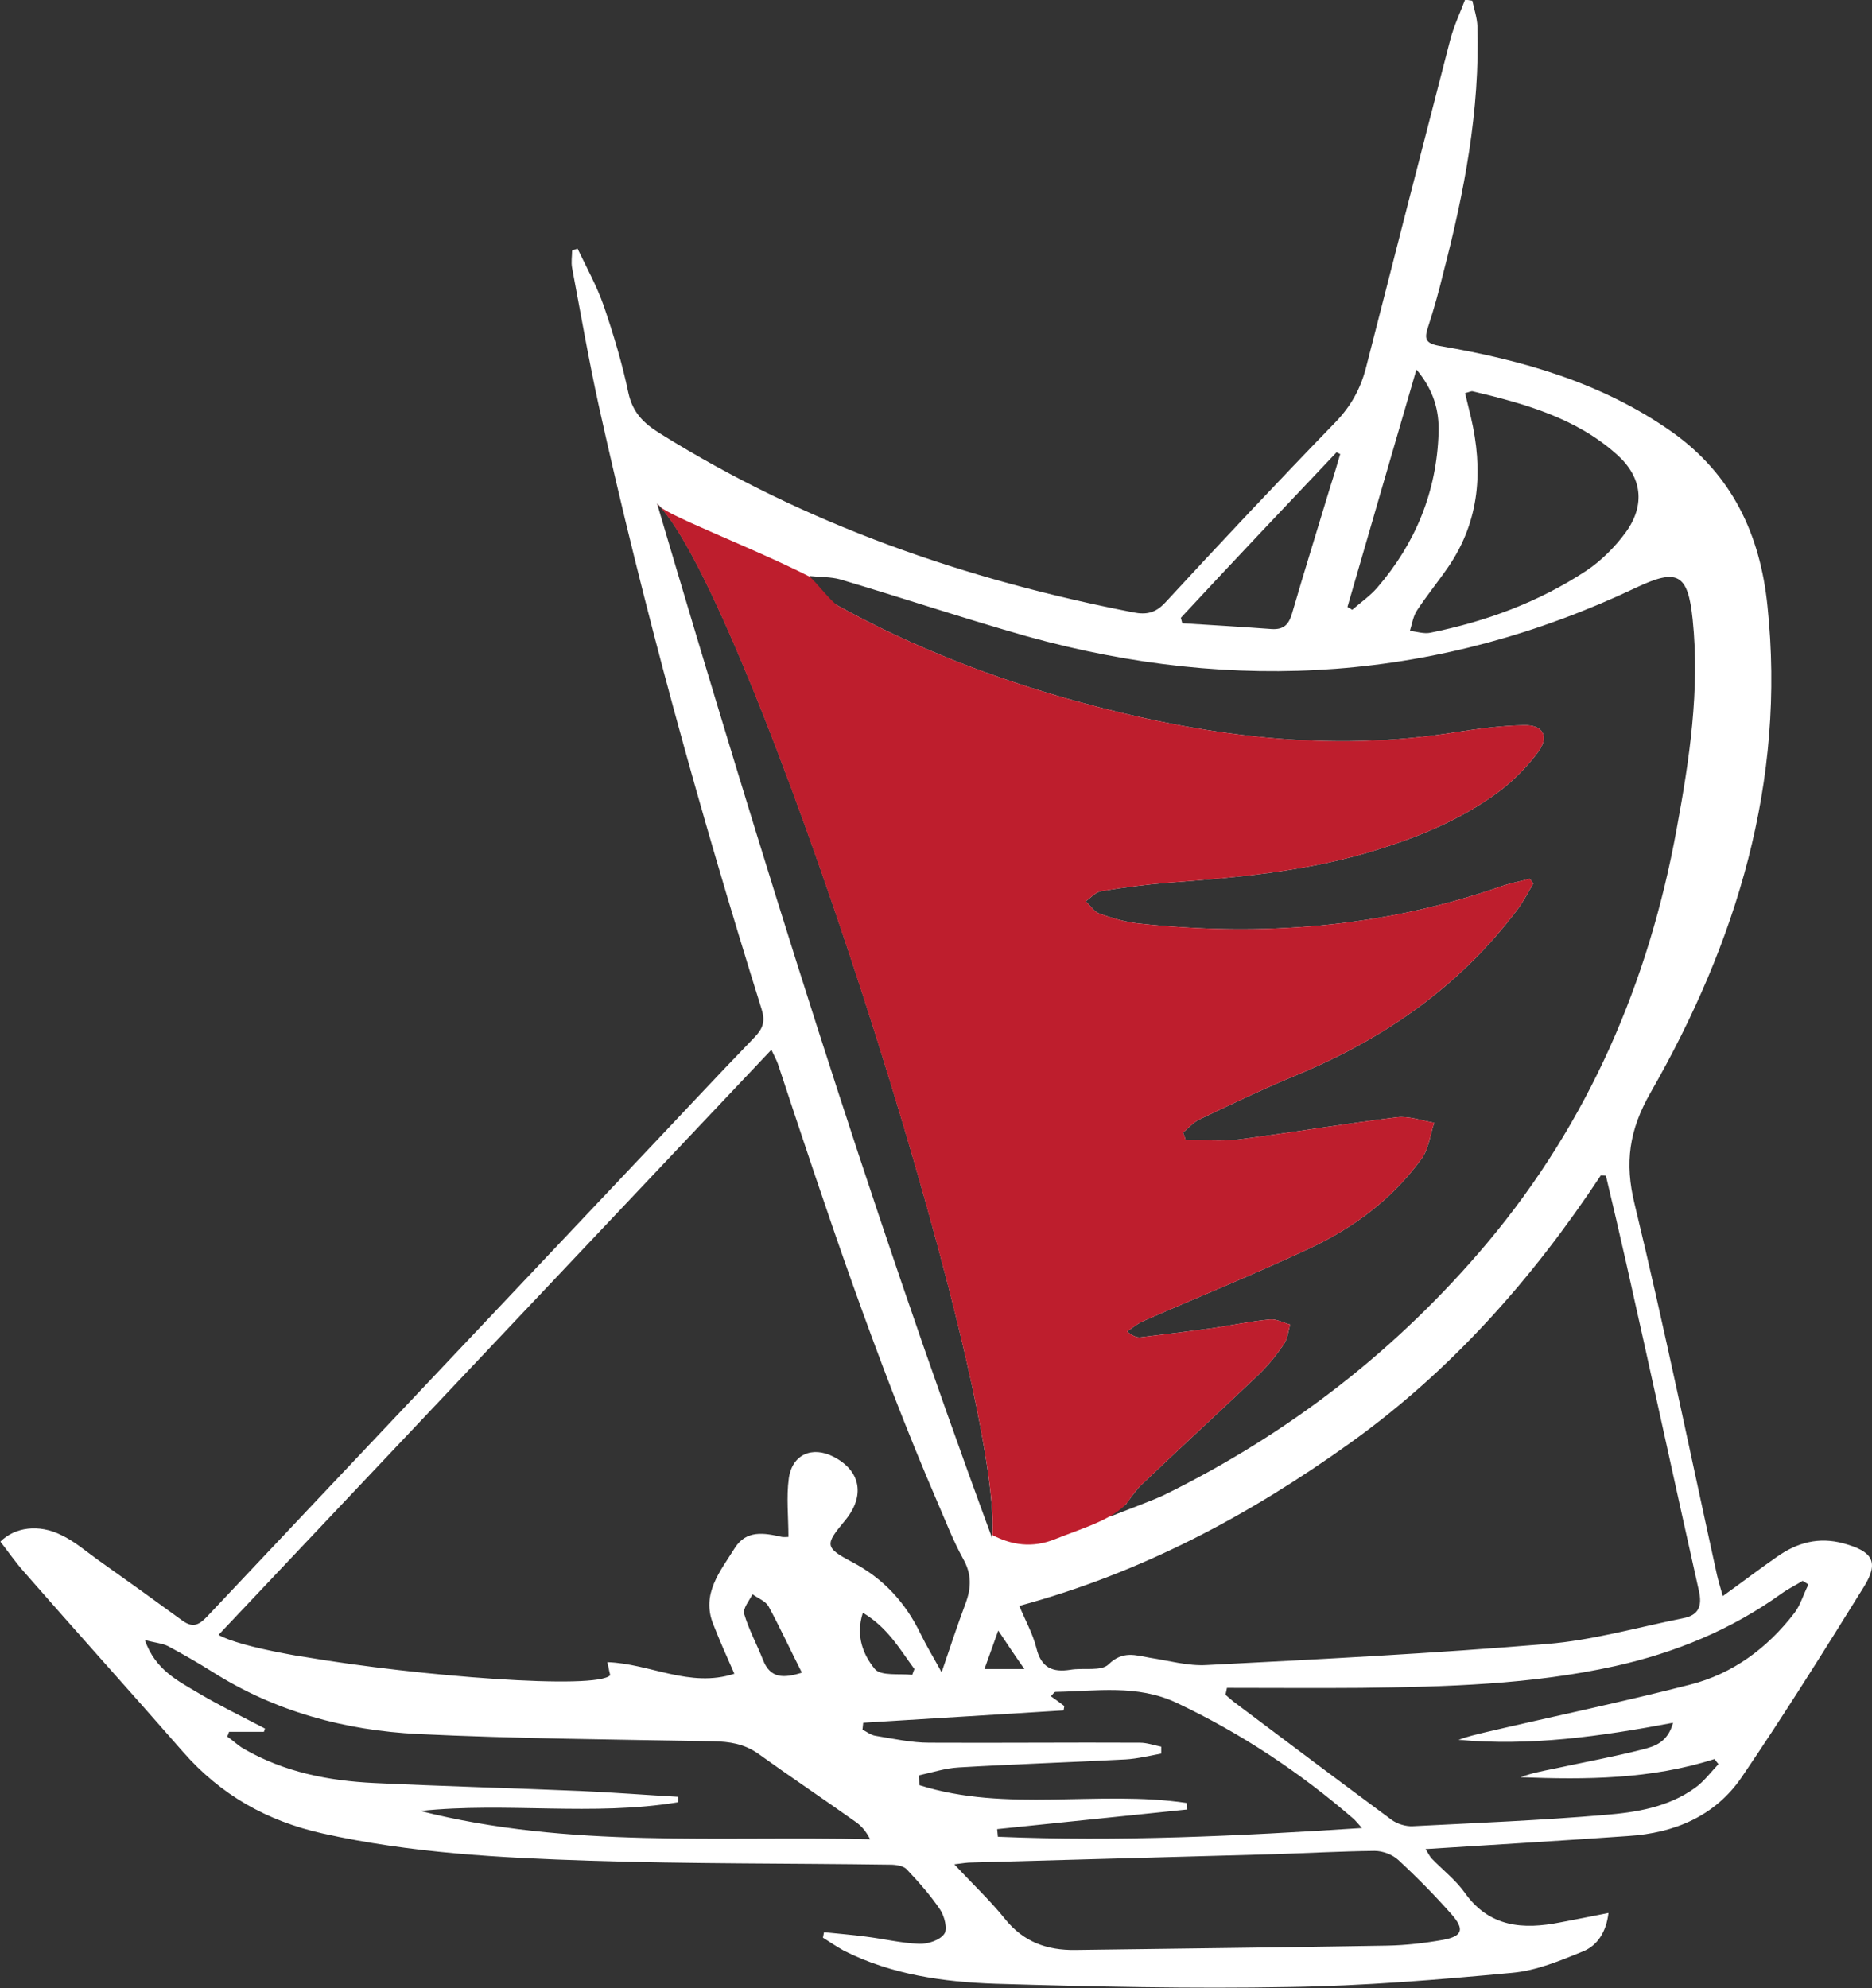
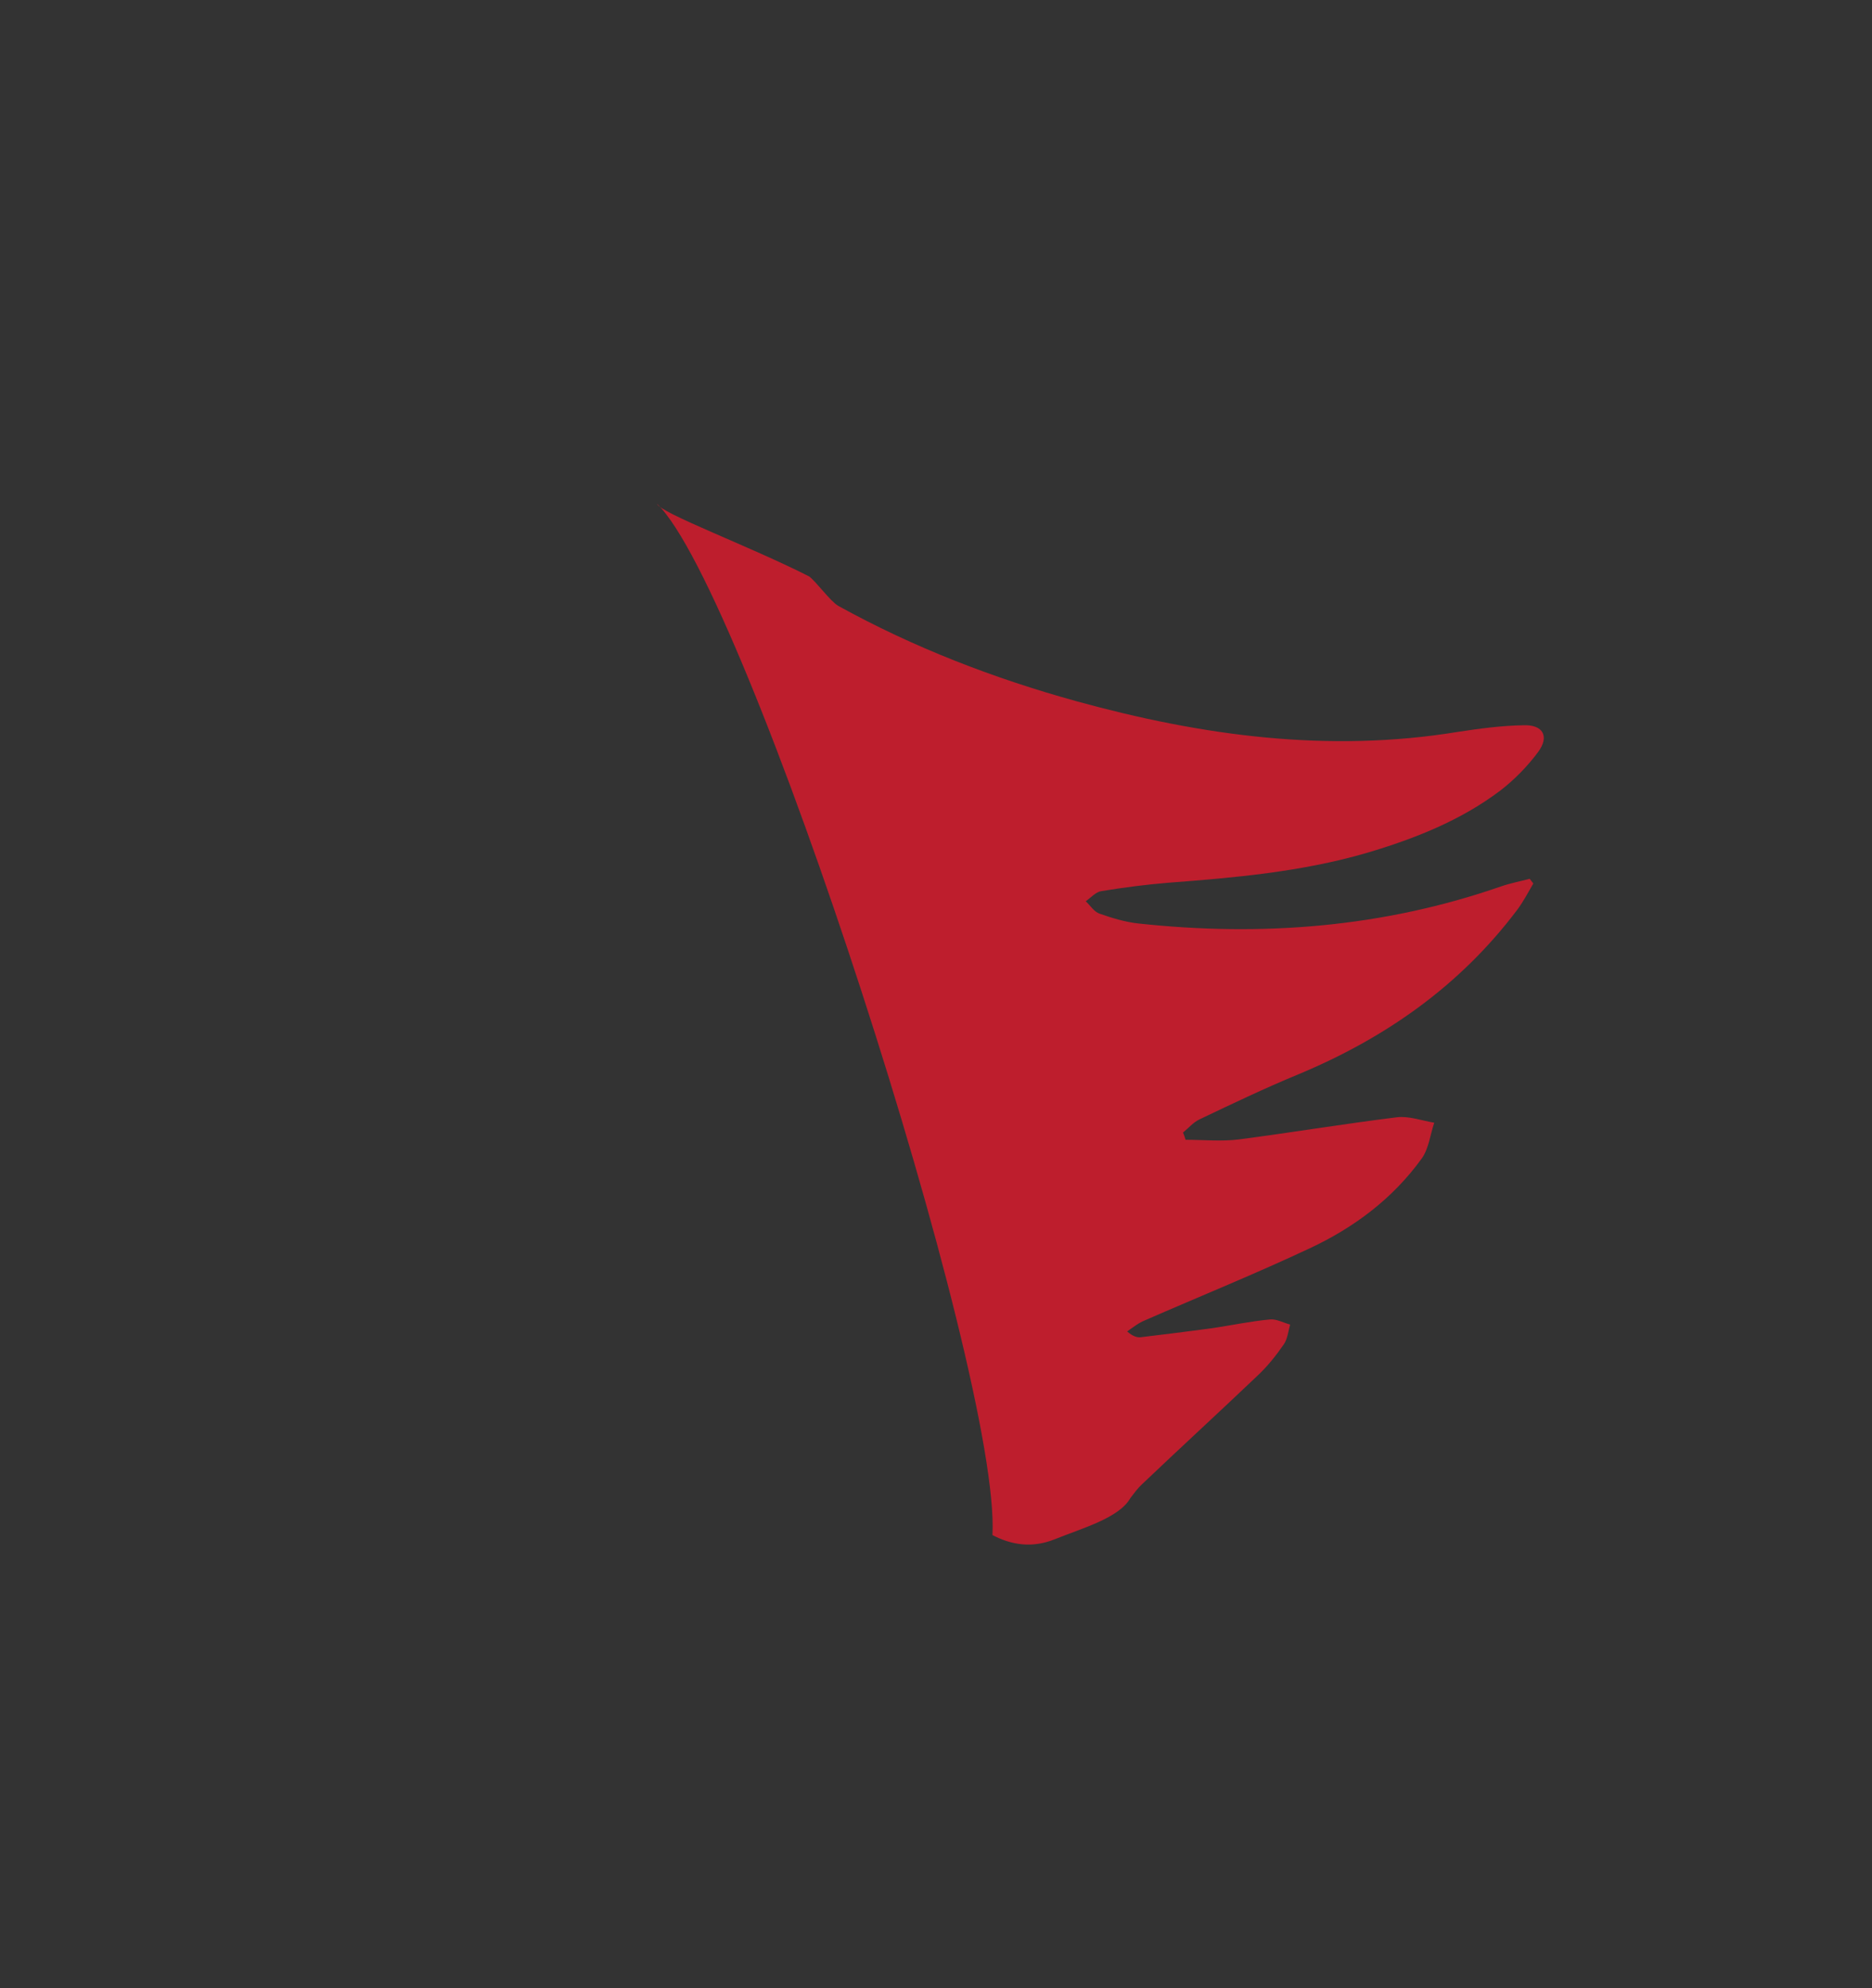
<svg xmlns="http://www.w3.org/2000/svg" version="1.1" id="Layer_1" x="0px" y="0px" viewBox="0 0 515.7 547.7" style="enable-background:new 0 0 515.7 547.7;" xml:space="preserve">
  <rect x="0" y="0" width="515.7" height="547.7" fill="#333333" stroke="none" />
  <style type="text/css">
	.st0{fill:#FFFFFF;}
	.st1{fill:#BE1E2D;}
</style>
-   <path class="st0" d="M507.9,425.2c-6.9-1.9-12.9-0.2-18.4,3.7c-4.9,3.4-9.6,7-14.9,10.8c-0.7-2.4-1.2-4.1-1.6-5.8  c-7.5-34.1-14.5-68.3-22.7-102.2c-2.8-11.4-1.5-20.4,4.4-30.7c23.7-41.4,37.3-85.6,32.2-134.1c-2-19.6-9.7-36.1-26.3-47.9  c-19.3-13.6-41.2-19.8-64-23.7c-3.9-0.7-4.3-1.9-3.2-5.2c1.6-4.9,3-9.9,4.2-14.9c5.8-22.3,10.1-44.8,9.4-68c-0.1-2.3-0.9-4.7-1.4-7  c-0.7-0.1-1.4-0.2-2-0.3c-1.4,3.7-3.1,7.3-4.1,11.1c-7.8,30.1-15.5,60.2-23.2,90.3c-1.5,5.8-4.1,10.5-8.3,14.9  c-15.9,16.4-31.5,33-47,49.8c-2.7,2.9-5.2,3.4-8.8,2.7c-46.3-9-90.2-24.2-130.4-49.3c-4.5-2.8-7.5-5.7-8.7-11.2  c-1.7-8.1-4.1-16.1-6.8-24c-1.9-5.4-4.7-10.5-7.2-15.7c-0.5,0.2-1,0.3-1.5,0.5c0,1.6-0.3,3.2,0,4.8c2.4,12.7,4.6,25.5,7.4,38.2  c12.4,56,27.7,111.3,44.8,166c1,3.2,0.5,5.1-1.7,7.5c-11.6,12-22.9,24.2-34.4,36.3c-38.9,41.2-77.8,82.3-116.7,123.6  c-2.2,2.3-3.9,3.1-6.7,1.1c-7.8-5.7-15.6-11.3-23.5-16.9c-3.2-2.3-6.3-5-9.9-6.7c-6.2-3.1-12.8-2.2-16.8,1.8  c2.1,2.7,4.1,5.6,6.4,8.2C21,449.5,35.9,466,50.4,482.6c10.4,11.9,23.2,19.1,38.5,22.5c24.2,5.4,48.8,6.7,73.4,7.5  c27.6,0.9,55.3,0.7,83,1.1c1.5,0,3.6,0.3,4.5,1.3c3.3,3.5,6.5,7.1,9.2,11.1c1.2,1.8,2.1,5.4,1.1,6.7c-1.2,1.7-4.5,2.8-6.9,2.7  c-5-0.2-9.9-1.4-14.8-2c-3.8-0.5-7.6-0.8-11.4-1.2c-0.1,0.5-0.2,1-0.3,1.5c1.9,1.2,3.8,2.5,5.8,3.6c13.1,6.6,27.3,8.6,41.7,9.1  c27,0.8,54,1.4,81,0.9c20.4-0.3,40.9-2,61.3-3.9c6.8-0.6,13.4-3.4,19.8-6c3.7-1.6,6.2-5.2,6.8-10.5c-5,1-9.1,1.8-13.3,2.6  c-10.2,2-19.5,1.4-26.3-8.2c-2.5-3.5-6-6.2-9-9.3c-0.7-0.7-1.1-1.7-1.8-2.7c19-1.2,37.4-2.3,55.8-3.6c12.8-0.8,24-5.5,31.3-16.2  c11.7-17.2,22.7-34.8,33.7-52.5C517.7,430.3,515.9,427.4,507.9,425.2z M468,438.2c1,4.3-0.1,6.8-4.3,7.6c-12.5,2.5-25,6.1-37.6,7.1  c-31.2,2.6-62.4,4.2-93.7,5.8c-5.1,0.3-10.4-1.2-15.6-2c-4-0.7-7.5-2-11.4,1.8c-2,2-6.9,0.9-10.5,1.5c-5,0.8-8.1-0.6-9.4-6  c-1-4-3.1-7.7-4.7-11.6c33.4-9,63.1-24.8,90.9-44.7c28-20,50.4-45.3,69.3-73.9c0.5,0,1,0.1,1.4,0.1c1.9,8,3.8,16.1,5.6,24.1  C454.8,378.2,461.3,408.3,468,438.2z M282.2,459.8c-3.9,0-7.2,0-11,0c1.2-3.3,2.3-6.4,3.8-10.6C277.6,453.1,279.6,456.1,282.2,459.8  z M399.1,156c8.6-12.7,9.5-26.6,6.1-41.1c-0.5-2.1-1-4.1-1.6-6.6c1.2-0.3,1.7-0.6,2.1-0.5c14.3,3.4,28.4,7.3,39.7,17.4  c7,6.2,7.9,13.9,2.5,21.4c-3,4.1-6.8,7.9-11,10.7c-13.1,8.6-27.5,13.9-42.8,17c-1.8,0.4-3.8-0.3-5.7-0.5c0.6-1.9,0.9-4.1,2-5.7  C393.1,164,396.3,160.1,399.1,156z M390.2,101.8c4.7,5.6,6.3,11.2,6.1,17.4c-0.5,16.2-6.3,30.4-16.9,42.7c-2,2.3-4.6,4.1-6.9,6.1  c-0.4-0.3-0.9-0.5-1.3-0.8C377.4,145.7,383.7,124.2,390.2,101.8z M368.2,124.6c0.3,0.2,0.7,0.3,1,0.5c-0.9,3.1-1.8,6.1-2.8,9.2  c-3.5,11.6-7.1,23.1-10.5,34.8c-0.9,3-2.3,4.4-5.6,4.2c-8.2-0.6-16.4-1.1-24.6-1.6c-0.1-0.5-0.3-1-0.4-1.5  C339.5,154.9,353.8,139.8,368.2,124.6z M223.1,158.7c2.8,0.3,5.7,0.2,8.3,0.9c17.2,5.1,34.2,10.8,51.5,15.7  c57.5,16,113.6,12.3,167.8-13.4c11.4-5.4,14.3-3.9,15.6,8.8c2,19.4-0.9,38.6-4.4,57.6c-7.7,42.4-24.3,80.8-52.1,114  c-24.8,29.5-54.6,52.6-89.2,69.6c-2.9,1.4-11.8,4.7-14.8,5.9c-0.4-0.5,5-3.3,4.6-3.8c1.4-1.7,2.6-3.6,4.2-5.1  c10.5-10,21.2-19.8,31.7-29.8c2.8-2.6,5.2-5.6,7.4-8.8c1-1.5,1.2-3.6,1.7-5.4c-1.9-0.5-3.8-1.6-5.6-1.4c-5.3,0.5-10.5,1.6-15.8,2.4  c-6.6,0.9-13.2,1.7-19.8,2.5c-1,0.1-2.2-0.3-3.7-1.6c1.6-1.1,3.2-2.4,5-3.1c15.1-6.6,30.4-12.8,45.3-19.8  c12.2-5.7,22.9-13.7,30.9-24.8c1.9-2.7,2.3-6.5,3.4-9.8c-3.5-0.6-7-1.9-10.3-1.5c-14.5,1.8-29,4.2-43.5,6.1  c-4.8,0.6-9.8,0.1-14.7,0.1c-0.2-0.7-0.4-1.3-0.7-2c1.5-1.2,2.8-2.8,4.5-3.6c9-4.3,18-8.6,27.2-12.4c24-10,44.6-24.4,60.4-45.4  c1.7-2.3,3-4.8,4.4-7.2c-0.3-0.4-0.7-0.9-1-1.3c-2.6,0.7-5.3,1.2-7.9,2.1c-32.5,11.3-65.9,13.9-100,10.2c-3.6-0.4-7.2-1.5-10.6-2.7  c-1.5-0.5-2.5-2.2-3.8-3.4c1.4-1,2.8-2.6,4.3-2.8c6.1-1,12.2-1.8,18.3-2.3c18.4-1.4,36.8-3,54.7-8.2c13.2-3.9,25.9-8.9,36.9-17.2  c3.9-3,7.5-6.7,10.4-10.6c3.2-4.3,1.4-7.6-4-7.4c-6,0.1-12,0.9-17.9,1.8c-35.8,5.9-70.7,1.1-105.2-8.4  c-22.8-6.3-44.9-14.8-65.7-26.3c-3.1-1.7-5.8-4-8.7-6C222.7,159.9,222.9,159.3,223.1,158.7z M181,138.7c24.9,23.8,95.8,243,92.3,285  C238.9,330.4,209.6,235.4,181,138.7z M212.5,289.2c0.8,1.7,1.4,2.8,1.8,3.9c13.4,40.6,26.9,81.1,43.8,120.4  c2.3,5.3,4.4,10.8,7.2,15.9c2.4,4.2,2.3,8,0.7,12.3c-2.2,5.9-4.2,11.9-6.6,19c-2.3-4.2-4.2-7.3-5.8-10.6  c-4.2-8.7-10.3-15.3-18.9-19.8c-7.6-4-7.4-4.8-2-11.3c5.7-6.8,4.5-13.8-3.1-17.7c-5.9-3-11.4-0.6-12.3,6c-0.7,5.2-0.1,10.5-0.1,16.1  c-0.2,0-1,0.1-1.8,0c-4.9-1.1-9.8-2-13,3.1c-4,6.4-9.3,12.6-5.9,21c1.8,4.6,3.8,9.1,5.8,13.6c-12.3,4-23.2-2.8-35-3.2  c0.1,0.5,0.2,0.9,0.3,1.3c0.2,0.9,0.3,1.6,0.5,2.3c-3.7,4.1-52.8,0.3-84-5c-0.7-0.1-1.3-0.2-2-0.3c-1.3-0.2-2.6-0.5-3.8-0.7  c-8.5-1.6-15.1-3.4-18.1-5.1C110.8,396.8,161.4,343.3,212.5,289.2z M251.9,459.8c-0.2,0.5-0.4,1.1-0.6,1.6  c-3.5-0.4-8.6,0.4-10.3-1.6c-3.1-3.8-5.4-9-3.3-15.5C244.6,448.4,247.9,454.4,251.9,459.8z M220.9,460.8c-5.1,1.6-8.7,1.6-10.7-3.5  c-1.7-4.3-3.9-8.3-5.2-12.7c-0.4-1.5,1.4-3.6,2.3-5.4c1.5,1.1,3.6,1.9,4.4,3.3C214.9,448.4,217.7,454.5,220.9,460.8z M115.8,498.9  c23.6-2.5,47.5,1.5,71-2.4c0-0.5,0-1,0-1.5c-8.9-0.5-17.8-1.2-26.8-1.6c-19-0.8-38-1.3-56.9-2.2c-12.6-0.6-24.8-3-35.9-9.4  c-1.6-0.9-3-2.3-4.6-3.4c0.2-0.4,0.4-0.9,0.5-1.3c3.2,0,6.4,0,9.6,0c0.1-0.3,0.2-0.6,0.3-0.9c-6.1-3.2-12.3-6.2-18.2-9.7  c-5.7-3.4-12-6.4-14.9-14.7c2.9,0.8,4.8,0.9,6.4,1.7c4.1,2.2,8.1,4.5,12.1,7c17.3,11,36.6,16.2,56.7,17.2c27.1,1.3,54.3,1.5,81.4,2  c4.5,0.1,8.4,0.7,12.2,3.3c8.9,6.4,18,12.5,27,18.9c1.6,1.1,2.9,2.6,4,4.8C198.3,505.7,156.7,509.3,115.8,498.9z M253.3,491.8  c-0.1-0.9-0.1-1.8-0.2-2.7c3.7-0.8,7.3-2,11.1-2.2c15.3-0.9,30.6-1.4,45.9-2.2c3.3-0.2,6.5-1,9.8-1.6c0-0.6,0-1.3,0-1.9  c-2-0.4-3.9-1.1-5.9-1.1c-19.3-0.1-38.7,0.1-58,0c-4.9,0-9.9-1.1-14.8-1.9c-1.3-0.2-2.4-1.1-3.6-1.7c0.1-0.6,0.1-1.3,0.2-1.9  c18.4-1.1,36.8-2.3,55.2-3.4c0.1-0.4,0.1-0.8,0.2-1.2c-1.2-0.9-2.4-1.8-3.7-2.7c0.6-0.6,0.9-1.2,1.3-1.2c11.2-0.2,22.5-2.1,33.3,3  c17.8,8.4,33.9,19.1,48.7,31.9c0.6,0.5,1.1,1.2,2.4,2.6c-34,2.2-67.1,3.8-100.3,2.4c-0.1-0.7-0.1-1.4-0.2-2.1  c17.4-1.8,34.9-3.6,52.3-5.4c0-0.6-0.1-1.2-0.1-1.8C302.6,493.1,277.3,499.4,253.3,491.8z M399.9,527.4c3.6,4.1,3,6-2.3,7  c-5.1,0.9-10.2,1.5-15.4,1.6c-28.7,0.5-57.3,0.8-86,1.2c-7.8,0.1-14.2-2.2-19.3-8.5c-4-5-8.8-9.5-14-15.1c2.3-0.3,3.6-0.5,4.8-0.5  c27.8-0.8,55.6-1.5,83.5-2.3c9.2-0.3,18.3-0.8,27.5-0.9c2.2,0,4.9,1,6.5,2.5C390.4,517.2,395.3,522.2,399.9,527.4z M494.3,444.4  c-7.4,9.6-16.9,16.7-28.7,19.7c-18.7,4.8-37.5,8.7-56.3,13.1c-2.5,0.6-5.1,1.2-7.5,2.1c19.7,1.8,39-0.9,59.1-4.7  c-1.5,5.5-5.2,6.5-8.2,7.3c-8.2,2.1-16.5,3.6-24.8,5.4c-3,0.6-6.1,1.2-9,2.3c18,0.7,35.9,0.6,53.4-5c0.4,0.5,0.7,0.9,1.1,1.4  c-2.1,2.2-4,4.8-6.4,6.5c-7.4,5.4-16.3,6.8-25,7.5c-17.6,1.5-35.2,2.2-52.8,3.1c-1.9,0.1-4.3-0.6-5.9-1.8  c-14.6-10.8-29.1-21.7-43.6-32.6c-0.7-0.6-1.4-1.2-2.1-1.8c0.1-0.6,0.3-1.3,0.4-1.9c12.3,0,24.6,0.1,36.9,0c23.5-0.3,46.9-0.9,70-6  c16.6-3.7,32-10,45.9-20c1.8-1.3,3.9-2.3,5.8-3.5c0.5,0.3,1.1,0.7,1.6,1C496.8,439.2,496,442.2,494.3,444.4z" />
  <path class="st1" d="M181,138.8c24.7,23.7,94.8,240,92.4,284.1c5.2,2.7,10.9,3.7,17.3,1.1c7.4-3,17.6-5.8,20.7-11.3  c1-1.3,2-2.7,3.2-3.8c10.5-10,21.2-19.8,31.7-29.8c2.8-2.6,5.2-5.6,7.4-8.8c1-1.5,1.2-3.6,1.7-5.4c-1.9-0.5-3.8-1.6-5.6-1.4  c-5.3,0.5-10.5,1.6-15.8,2.4c-6.6,0.9-13.2,1.7-19.8,2.5c-1,0.1-2.2-0.3-3.7-1.6c1.6-1.1,3.2-2.4,5-3.1  c15.1-6.6,30.4-12.8,45.3-19.8c12.2-5.7,22.9-13.7,30.9-24.8c1.9-2.7,2.3-6.5,3.4-9.8c-3.5-0.6-7-1.9-10.3-1.5  c-14.5,1.8-29,4.2-43.5,6.1c-4.8,0.6-9.8,0.1-14.7,0.1c-0.2-0.7-0.4-1.3-0.7-2c1.5-1.2,2.8-2.8,4.5-3.6c9-4.3,18-8.6,27.2-12.4  c24-10,44.6-24.4,60.4-45.4c1.7-2.3,3-4.8,4.4-7.2c-0.3-0.4-0.7-0.9-1-1.3c-2.6,0.7-5.3,1.2-7.9,2.1c-32.5,11.3-65.9,13.9-100,10.2  c-3.6-0.4-7.2-1.5-10.6-2.7c-1.5-0.5-2.5-2.2-3.8-3.4c1.4-1,2.8-2.6,4.3-2.8c6.1-1,12.2-1.8,18.3-2.3c18.4-1.4,36.8-3,54.7-8.2  c13.2-3.9,25.9-8.9,36.9-17.2c3.9-3,7.5-6.7,10.4-10.6c3.2-4.3,1.4-7.6-4-7.4c-6,0.1-12,0.9-17.9,1.8c-35.8,5.9-70.7,1.1-105.2-8.4  c-22.8-6.3-44.9-14.8-65.7-26.3c-2.1-1.2-6.1-6.7-8-8.1C206.8,150.6,181.8,141.3,181,138.8z" />
</svg>